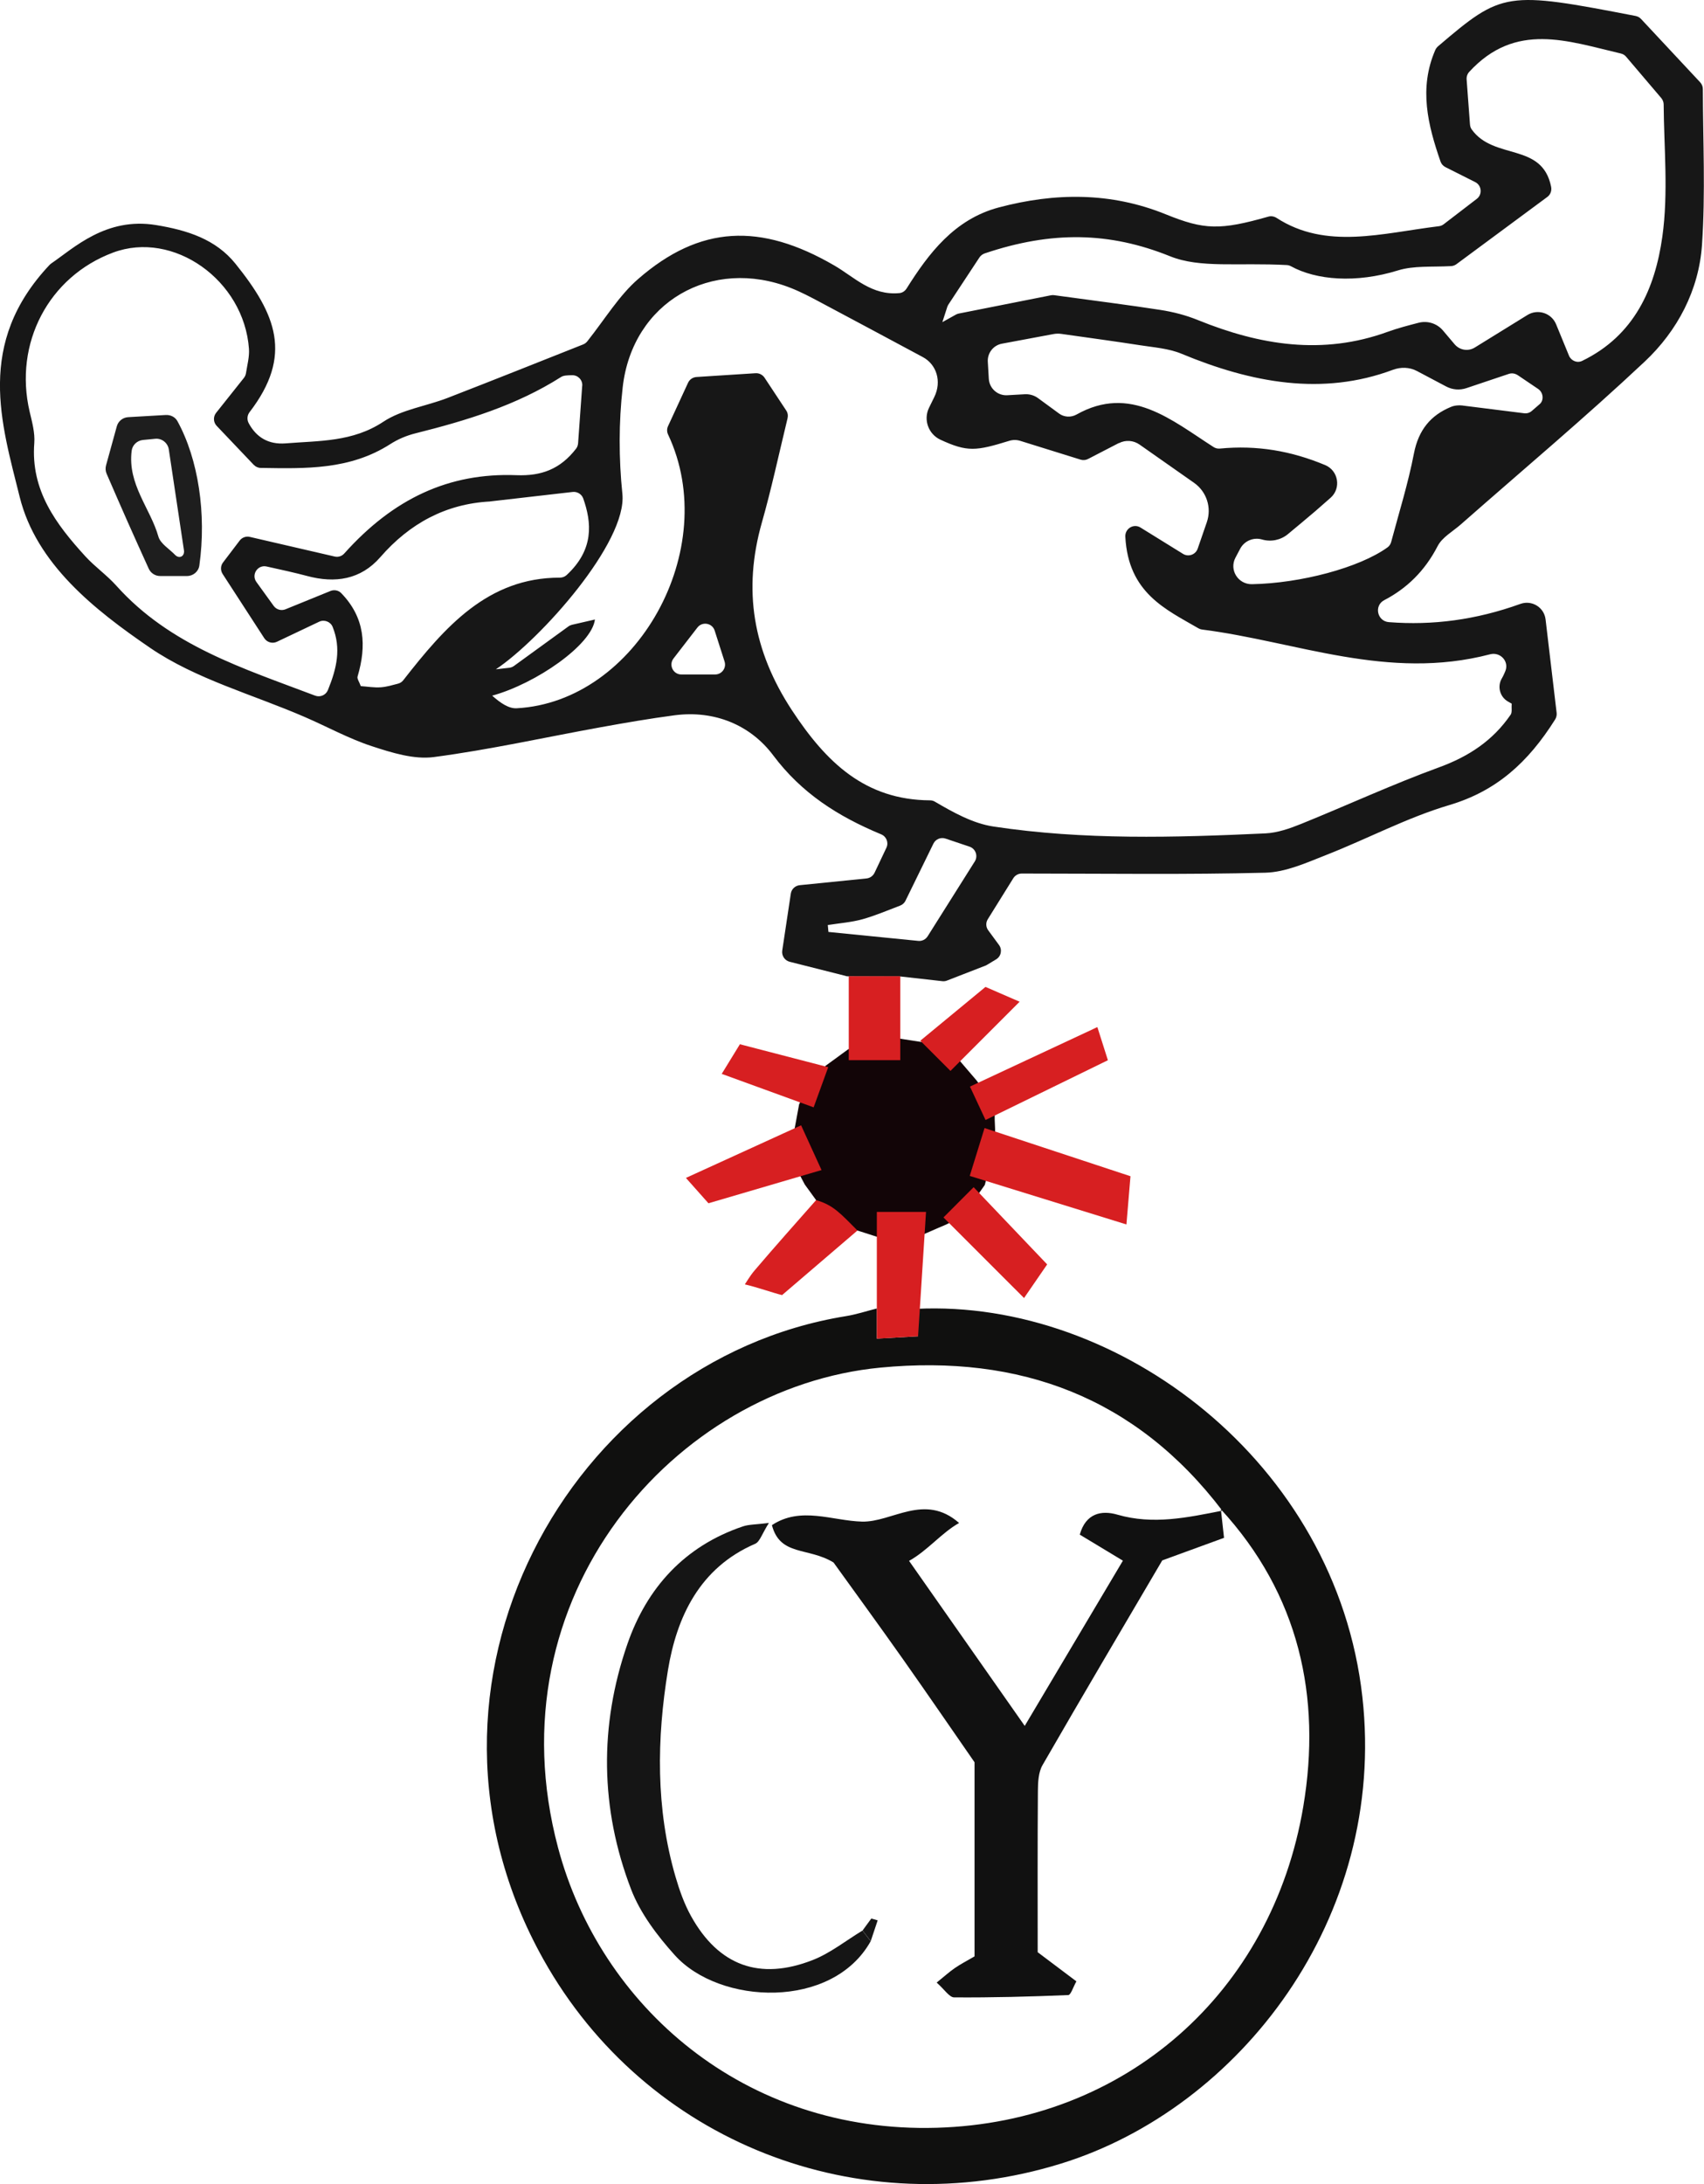
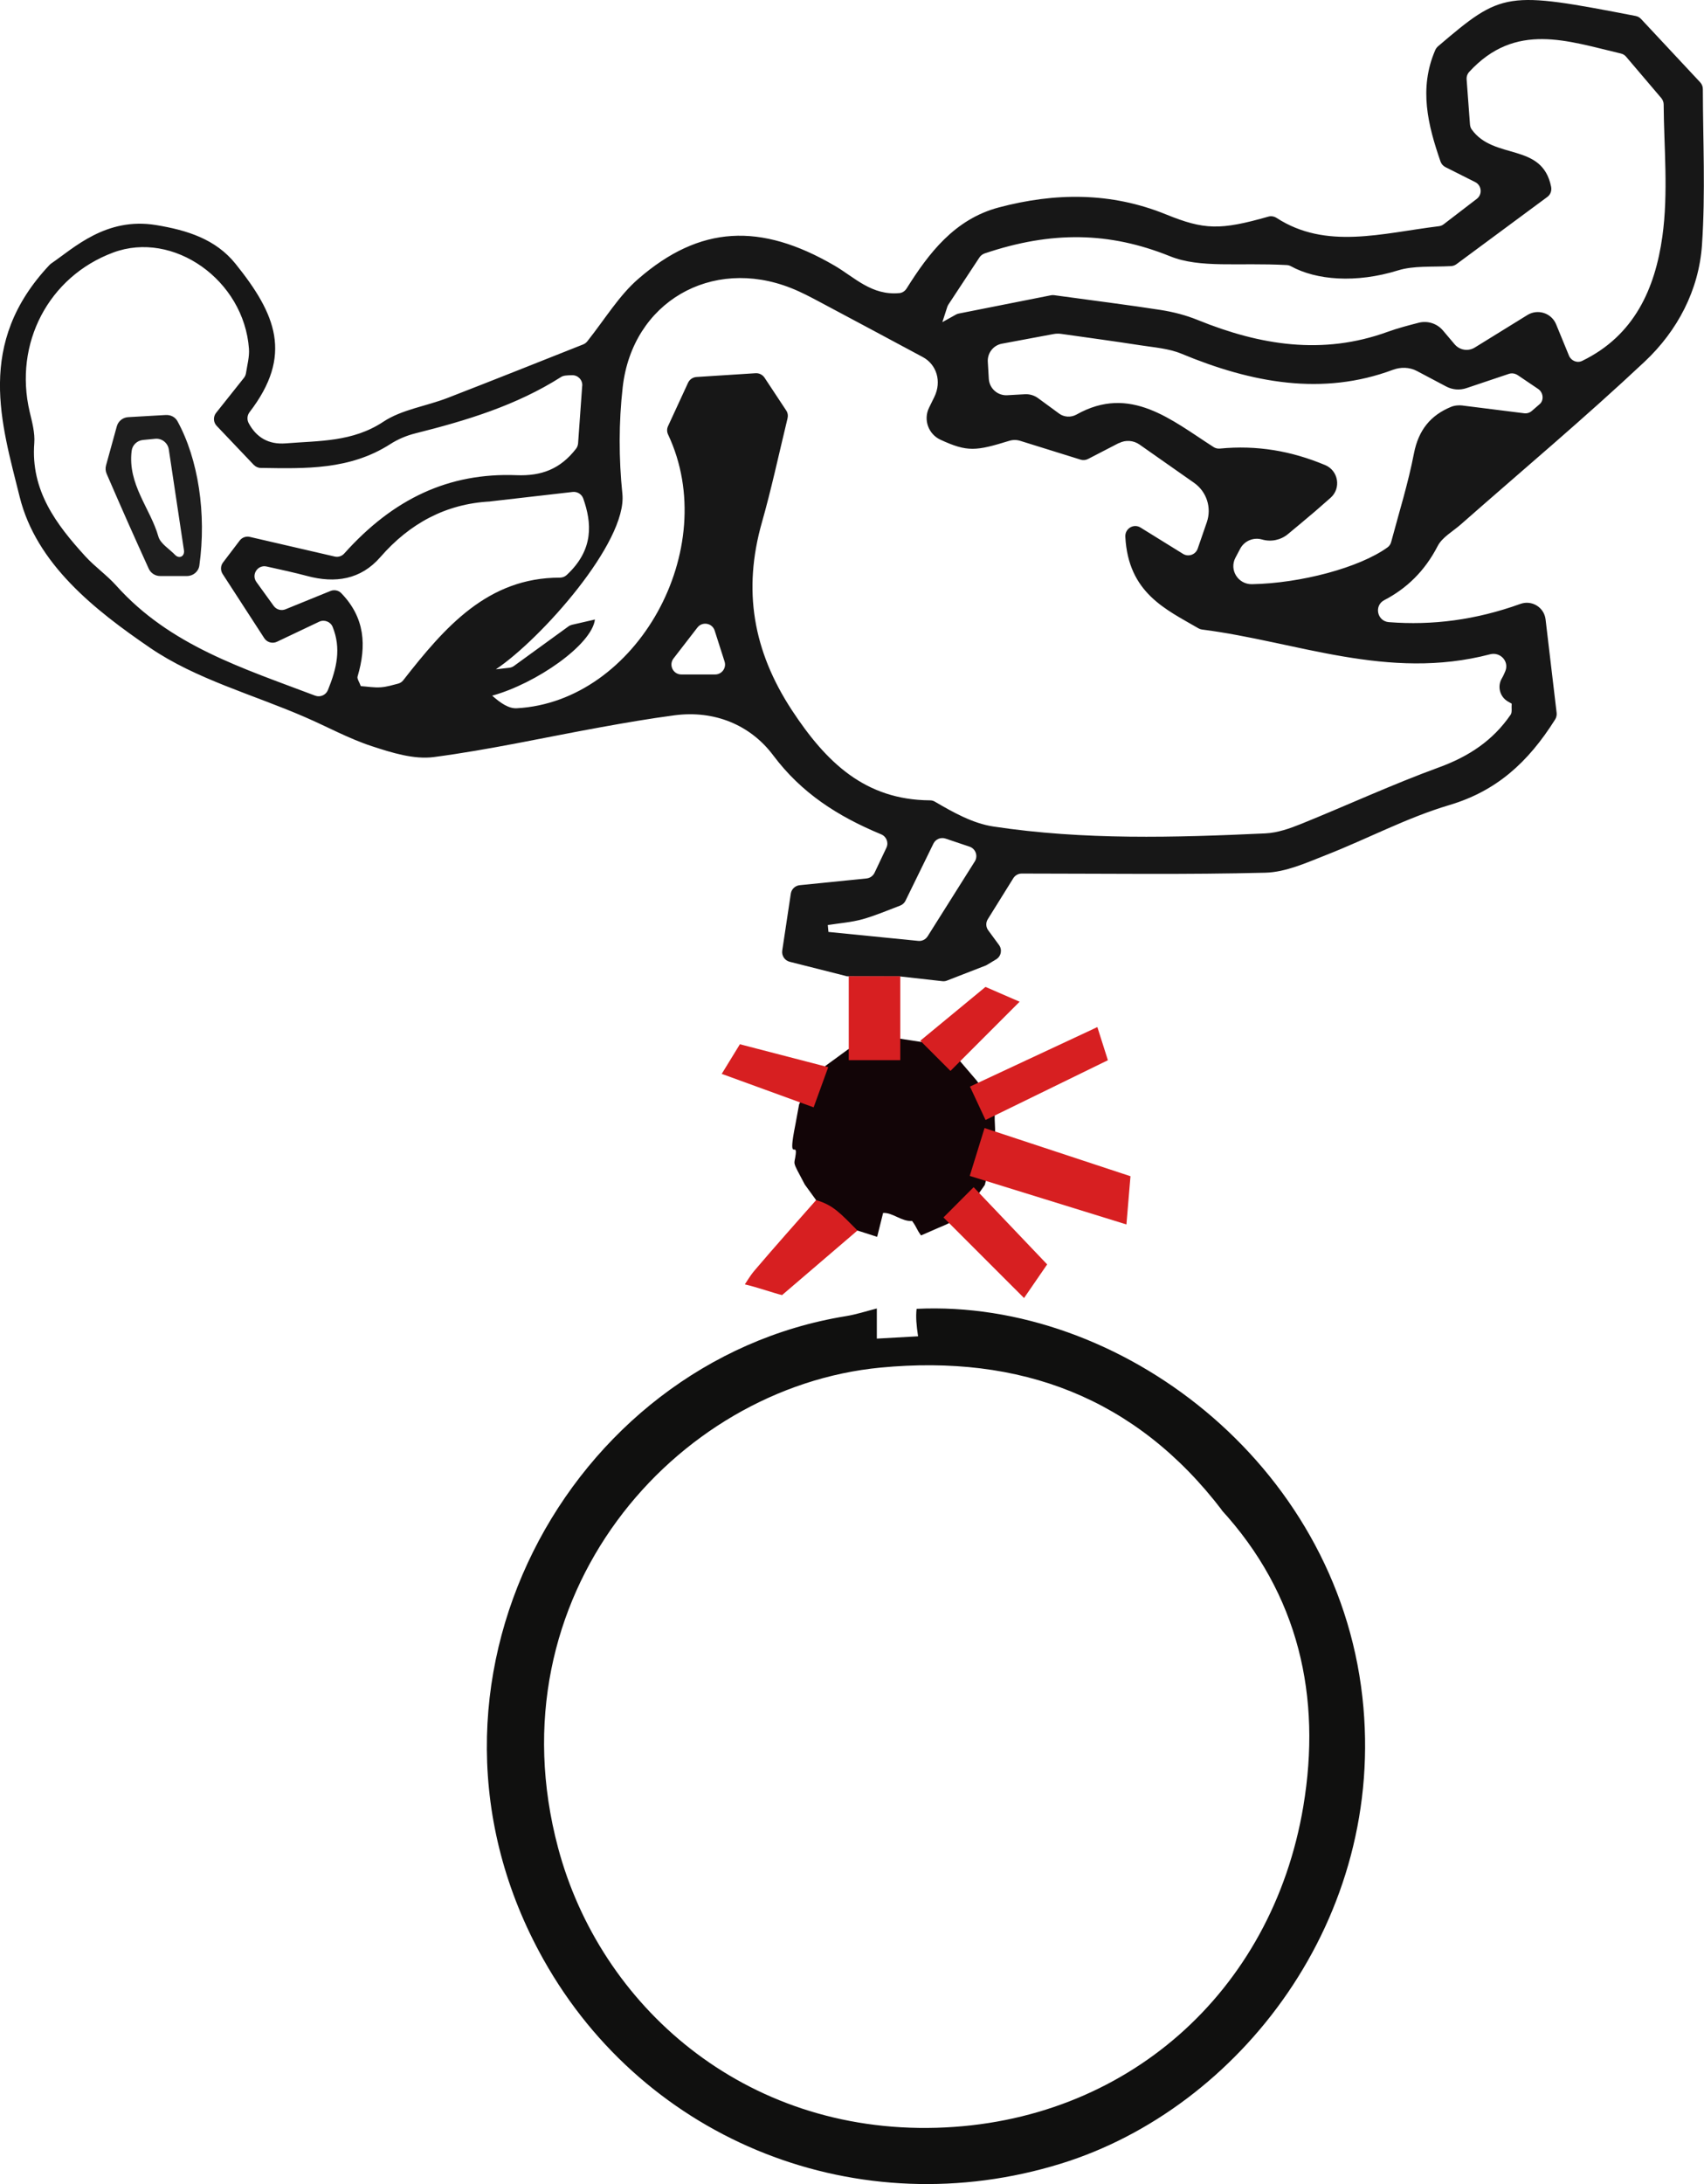
<svg xmlns="http://www.w3.org/2000/svg" id="Capa_1" data-name="Capa 1" viewBox="0 0 323.53 414.39">
  <defs>
    <style> .cls-1 { fill: #1e1e1e; } .cls-1, .cls-2, .cls-3, .cls-4, .cls-5, .cls-6, .cls-7 { stroke-width: 0px; } .cls-2 { fill: #10100f; } .cls-3 { fill: #d71f21; } .cls-4 { fill: #120507; } .cls-5 { fill: #171717; } .cls-6 { fill: #111; } .cls-7 { fill: #151515; } </style>
  </defs>
  <path class="cls-5" d="M160.58,185.17c-3.28-.83-6.58-1.67-10.65-2.69-.94-.24-1.55-1.16-1.41-2.12.6-3.99,1.13-7.49,1.63-10.82.13-.85.83-1.5,1.69-1.59,4.72-.48,8.69-.88,12.69-1.28.66-.07,1.23-.48,1.52-1.08l2.25-4.75c.46-.98,0-2.13-1-2.54-8.25-3.43-15.11-7.81-20.49-14.98-4.3-5.74-11.12-8.62-18.79-7.6-4.67.62-9.32,1.42-13.96,2.26-10.56,1.91-21.06,4.26-31.68,5.66-3.77.5-7.98-.82-11.74-2.05-4.39-1.43-8.49-3.7-12.75-5.54-9.88-4.29-20.7-7.19-29.43-13.16-10.47-7.16-21.57-15.87-24.73-28.64-3.44-13.89-8.41-29.06,5.69-44,.1-.1.2-.19.32-.27,4.26-2.9,10.38-8.83,19.87-7.28,5.94.97,11.35,2.68,15.1,7.34,7.71,9.58,10.96,17.38,2.68,28.15-.47.61-.53,1.43-.17,2.1,1.41,2.63,3.7,4.1,7.04,3.83,6.33-.51,12.69-.24,18.52-4.1,3.52-2.33,8.15-2.95,12.2-4.52,8.86-3.43,17.68-6.96,25.74-10.15.31-.12.58-.33.79-.59,3.47-4.39,6.05-8.7,9.66-11.83,11.72-10.19,23.21-10.71,37.25-2.55,3.79,2.2,7.07,5.74,12.36,5.23.56-.05,1.05-.4,1.35-.87,4.19-6.66,9.08-13.14,17.5-15.38,10.67-2.83,21.29-2.93,31.73,1.31,7.29,2.96,10.29,3.04,19.46.43.52-.15,1.09-.05,1.55.24,9.41,6.1,20.01,2.9,30.82,1.58.33-.04.64-.16.9-.36,1.92-1.47,3.98-3.05,6.3-4.83,1.1-.84.94-2.56-.3-3.18l-5.65-2.84c-.43-.22-.78-.6-.94-1.07-2.37-6.86-4.16-13.85-.99-21.15.12-.27.31-.52.54-.72,12.21-10.4,12.86-10.5,37.5-5.74.39.08.75.27,1.02.56,3.32,3.55,7.12,7.62,11.23,12.02.32.35.51.8.51,1.28.02,9.8.51,19.72-.16,29.55-.58,8.6-4.66,16.33-10.88,22.17-11.32,10.63-23.24,20.62-34.9,30.88-1.52,1.34-3.54,2.43-4.41,4.12-2.45,4.75-5.88,8.04-10.14,10.26-1.98,1.03-1.35,4,.88,4.17,8.26.64,16.46-.4,24.97-3.46,2.17-.78,4.51.64,4.78,2.94l2.1,17.73c.05.43-.05.88-.28,1.25-5.18,8.23-11.21,13.61-20.1,16.25-8.03,2.38-15.56,6.41-23.4,9.48-3.72,1.46-7.64,3.25-11.51,3.35-14.85.38-29.71.17-46.26.16-.65,0-1.26.33-1.61.89-1.22,1.95-2.94,4.72-4.84,7.77-.41.65-.38,1.49.08,2.11l2.05,2.79c.65.89.4,2.15-.55,2.72l-1.76,1.06c-.1.06-.19.11-.29.14-2.56.99-5.11,1.99-7.29,2.83-.28.11-.58.15-.88.11l-7.86-.88c-.07,0-.14-.01-.2-.01-3.27,0-6.54-.02-9.82-.03-.15,0-.31-.02-.46-.06ZM277.73,76.95l11.65,1.46c.53.07,1.06-.09,1.47-.45l1.5-1.3c.8-.69.71-2.18-.32-2.87l-3.82-2.58c-.57-.38-1.19-.46-1.74-.27-2.94.99-5.53,1.86-8.04,2.7-1.28.43-2.68.32-3.87-.32l-5.54-2.93c-1.41-.74-3.05-.78-4.54-.23-13.35,4.99-26.8,2.51-40.17-3.05-2.41-1-5.18-1.19-7.8-1.6-4.75-.74-9.52-1.38-15-2.16-.49-.07-.99-.06-1.48.03l-9.8,1.83c-1.63.3-2.77,1.77-2.68,3.42.06,1.02.13,2.18.19,3.24.11,1.83,1.67,3.22,3.5,3.12l3.34-.19c.9-.05,1.79.21,2.51.74l4.03,2.95c.92.67,2.23.75,3.28.16,10.21-5.74,18.04,1.06,26.03,6.18.35.22.77.32,1.18.28,7.03-.68,13.52.43,19.99,3.13,2.52,1.05,3.08,4.39,1.04,6.2-.98.87-1.93,1.7-2.89,2.53-1.76,1.5-3.54,2.98-5.23,4.38-1.37,1.13-3.2,1.5-4.9,1.01h0c-1.62-.47-3.36.26-4.15,1.75l-.9,1.7c-1.23,2.33.51,5.08,3.14,5.03,9.2-.17,20.37-3.11,25.74-6.99.35-.25.58-.62.69-1.03,1.47-5.52,3.22-11.09,4.32-16.79.87-4.47,3.18-7.23,7.01-8.82.7-.29,1.49-.36,2.25-.27ZM182.04,59.49c6.66-1.32,13.28-2.63,17.52-3.47.2-.04.41-.04.61-.01,8.35,1.14,14.26,1.88,20.13,2.79,2.45.38,4.87,1,7.17,1.94,11.76,4.76,23.65,6.71,36.02,2.21,1.91-.69,3.88-1.2,5.85-1.71,1.7-.44,3.5.13,4.63,1.47l2.2,2.6c.97,1.15,2.59,1.4,3.84.63,3.35-2.07,6.55-4.04,9.99-6.17,1.97-1.22,4.57-.38,5.45,1.76l2.44,5.94c.4.98,1.55,1.47,2.51,1,9.94-4.82,13.84-13.76,15.22-23.57,1.17-8.36.3-17,.25-25.08,0-.44-.17-.87-.45-1.21-2.56-3-4.7-5.53-6.69-7.86-.26-.31-.61-.51-1-.6-10.11-2.36-19.98-6.08-28.78,3.49-.35.38-.53.91-.49,1.43l.63,8.47c.03.43.14.75.34,1.03,4.24,5.88,13.37,2.39,15.07,10.86.15.73-.11,1.49-.71,1.93-5.67,4.19-11.59,8.57-17.26,12.76-.3.22-.65.35-1.02.37-3.71.2-7.08-.11-10.06.81-8.04,2.49-15.57,1.84-20.34-.78-.24-.13-.52-.22-.8-.23-9.26-.5-16.41.65-22.16-1.67-11.52-4.64-22.48-4.82-35.19-.54-.4.14-.75.4-.99.75-1.65,2.5-3.77,5.72-5.9,8.95-.09.14-.17.3-.22.46l-.93,2.88,2.57-1.43c.17-.1.36-.16.55-.2ZM212.43,84.06c-1.97,1.02-3.83,1.98-5.84,3.02-.44.23-.95.28-1.42.13-3.65-1.13-7.51-2.33-11.47-3.57-.67-.21-1.41-.21-2.08,0-6.31,1.94-7.93,2.16-13.06-.21-2.29-1.06-3.28-3.8-2.17-6.06l1-2.04c1.46-2.98.42-6.19-2.18-7.58-6.7-3.59-13.13-7.04-19.57-10.46-1.78-.95-3.58-1.9-5.46-2.64-15.1-5.97-30.12,2.68-31.95,18.82-.76,6.67-.75,13.55-.06,20.24.94,9.16-15.49,27.58-24.02,33.28l2.55-.29c.32-.04.63-.16.89-.35l10.34-7.5c.2-.15.44-.25.68-.31l4.35-1c-.6,4.83-11.21,12.17-19.51,14.45,1.6,1.42,3.15,2.47,4.65,2.39,22.78-1.22,38.99-30.21,28.75-51.93-.24-.5-.25-1.08-.02-1.58l3.81-8.25c.29-.63.91-1.04,1.6-1.09,3.85-.25,7.51-.48,11.22-.72.67-.04,1.32.28,1.7.85,1.58,2.39,3.01,4.54,4.12,6.23.29.43.37.97.25,1.47-1.74,7.2-3.1,13.54-4.87,19.76-3.64,12.82-1.72,24.33,5.71,35.65,6.51,9.9,13.89,17,26.2,17.08.32,0,.64.08.91.24,3.54,2.07,7.23,4.14,11.15,4.73,17.13,2.59,34.4,2.1,51.64,1.3,2.29-.11,4.62-.93,6.78-1.8,8.75-3.54,17.34-7.51,26.2-10.74,5.64-2.06,10.22-5.09,13.57-9.98.32-.46.13-1.27.2-2.09l-.73-.42c-1.53-.89-2.04-2.86-1.14-4.38.07-.13.14-.25.21-.38.16-.32.31-.66.46-1.02.74-1.84-.98-3.67-2.9-3.17-19.43,5.08-36.76-2.42-54.71-4.7-.24-.03-.47-.11-.67-.23-6.17-3.59-13.32-6.68-13.88-17.38-.08-1.53,1.57-2.55,2.88-1.74,3.2,1.98,5.39,3.34,8.08,5,1.02.63,2.38.15,2.78-.99.61-1.77,1.17-3.4,1.74-5.04.94-2.74-.04-5.77-2.41-7.44-3.52-2.47-6.91-4.85-10.38-7.28-1.15-.8-2.65-.91-3.9-.26ZM110.55,73.2c.08-1.11-.82-2.04-1.93-2.01-.97.02-1.61.04-2.08.33-8.51,5.41-17.97,8.27-27.63,10.69-1.69.42-3.32,1.1-4.79,2.04-7.7,4.94-16.13,4.66-24.61,4.53-.51,0-.99-.23-1.34-.59-2.47-2.6-4.71-4.96-7.03-7.39-.65-.68-.69-1.75-.1-2.48l5.27-6.62c.21-.26.33-.56.39-.88.25-1.59.67-3.12.57-4.62-.93-13.06-14.37-22.54-25.79-18.28-12.26,4.57-18.89,17.24-15.85,30.2.46,1.95,1.03,4,.88,5.95-.7,8.98,4.13,15.39,9.69,21.48,1.82,1.99,4.09,3.57,5.89,5.58,10.2,11.38,24.04,15.66,37.75,20.86.96.36,2.03-.11,2.42-1.06,1.71-4.2,2.53-7.92.9-11.98-.4-1-1.59-1.45-2.56-.99l-8.03,3.81c-.85.4-1.87.11-2.39-.68-2.64-4.07-5.11-7.87-7.91-12.19-.43-.67-.41-1.54.07-2.17l3.17-4.17c.45-.59,1.21-.86,1.93-.69,6.1,1.41,11.45,2.65,16.13,3.73.66.15,1.35-.08,1.8-.59,9.32-10.4,19.85-15.35,32.7-14.85,4.7.18,8.29-1.13,11.3-5.02.23-.29.36-.66.39-1.04l.78-10.91ZM93.06,95.15c-8.37.43-15.29,4.16-20.85,10.56-3.71,4.26-8.56,5.01-13.91,3.57-2.33-.62-4.7-1.14-7.69-1.8-1.69-.37-2.94,1.54-1.93,2.94l3.29,4.55c.51.7,1.44.96,2.24.63,3.11-1.26,5.81-2.36,8.53-3.47.69-.28,1.51-.14,2.03.39,4.54,4.67,4.85,9.99,3.12,15.84-.13.42.33,1.02.61,1.82,1.21.08,2.54.32,3.84.22,1.09-.08,2.16-.41,3.21-.68.41-.1.77-.33,1.02-.66,7.88-10.08,16.04-19.47,29.71-19.46.47,0,.94-.16,1.29-.48,5.28-4.87,4.76-10.01,3.17-14.53-.29-.83-1.14-1.35-2.01-1.25-5.66.65-10.67,1.23-15.68,1.8ZM171.93,170.89c-.21.43-.59.77-1.04.94-2.55.97-4.8,1.93-7.13,2.58-2.13.59-4.39.75-6.59,1.1l.12,1.31c5.81.58,11.61,1.16,17.07,1.7.71.07,1.39-.28,1.77-.88,3.06-4.86,5.93-9.4,8.95-14.2.65-1.03.16-2.41-1-2.8l-4.55-1.53c-.92-.31-1.9.11-2.31.96-1.75,3.57-3.38,6.92-5.29,10.81ZM137.57,125.51l-1.88-5.87c-.46-1.44-2.36-1.77-3.28-.57l-4.53,5.86c-.96,1.24-.08,3.04,1.48,3.04h6.42c1.27,0,2.18-1.24,1.79-2.45Z" />
  <path class="cls-2" d="M174.03,248.33c38.42-1.85,79.67,29.12,84.64,73.66,4.69,41.98-23.35,78.05-57.23,88.52-38.29,11.84-78.82-4.08-98.25-38.72-29.23-52.1,4.85-113.55,57.4-122.07,1.99-.32,3.93-.96,5.89-1.46v5.72c2.57-.15,5.09-.29,7.83-.44-.31-2.08-.46-3.63-.28-5.22ZM231.8,286.36l.27.26c-16.41-21.52-38.42-29.67-64.89-27.14-39.09,3.74-73.93,43.45-61.22,91.11,7.97,29.9,35.22,54.18,71.88,53.12,35.83-1.04,63.67-25.64,69.61-60.96,3.49-20.79-.81-40.26-15.65-56.39Z" />
  <path class="cls-4" d="M156.69,202.26c1.48-1.08,2.96-2.16,4.44-3.24,3.7,1.45,5.68,1.07,9.46,1.06.2-1.14-.15-2.1.03-3.06,1.4.25,3.31.5,4.71.75,2.27,1.13,4.53,2.26,6.8,3.39,1.1,1.28,2.2,2.56,3.29,3.84,1.46,1.88,1.83,4.07,3.66,5.49-.59,1.08.23,4.66-.37,5.75-.47,3.68-.14,2.57-1.73,8.58l-.37.53c-3.12,4.41-4.08,5.75-7.48,7.21-.96.38-3.3,1.45-4.26,1.84-.94-1.29-.69-1.36-1.69-2.74-2,.14-3.72-1.64-5.51-1.52-.49,1.96-.81,3.24-1.13,4.53-1.25-.4-2.49-.8-3.74-1.2-6.26-.16-7.26-.64-7.85-5.77-.72-.99-1.44-1.97-2.15-2.96-2.57-4.84-1.97-3.53-1.72-5.75.28-2.44-1.57,1.86-.07-5.59.24-1.29.47-2.58.71-3.86,2.15-4.73,4.8-3.84,4.97-7.27Z" />
  <path class="cls-3" d="M154.95,227.7c3.32.96,4.66,2.58,7.85,5.77-4.57,3.91-9.13,7.82-14.31,12.25-1.52-.35-4.64-1.47-7.07-2.03,1.1-1.72,1.34-2.04,1.88-2.68,3.82-4.49,7.75-8.88,11.65-13.31Z" />
  <path class="cls-1" d="M24.32,79.15l7.11-.41c.96-.06,1.83.38,2.26,1.17,3.96,7.2,5.54,17.57,4.16,27.39-.16,1.15-1.18,1.99-2.34,1.99h-5.12c-.93,0-1.78-.56-2.16-1.41-1.41-3.12-2.72-5.99-3.99-8.86-1.26-2.83-2.49-5.68-3.99-9.12-.22-.5-.26-1.07-.12-1.59l2.05-7.43c.27-.98,1.14-1.67,2.15-1.73ZM27.13,83.48c-1.09.11-1.99.95-2.13,2.04-.81,6.38,3.57,10.97,5.07,16.28.39,1.37,2.12,2.37,3.23,3.54.64.61,1.65.39,1.65-.77-.95-6.33-1.9-12.66-2.9-19.3-.19-1.24-1.32-2.14-2.57-2.02l-2.36.23Z" />
-   <path class="cls-6" d="M231.8,286.36c.18,1.6.36,3.2.6,5.42-3.21,1.17-6.58,2.4-11.73,4.28-7.11,12.1-14.99,25.41-22.72,38.82-.79,1.36-.88,3.26-.89,4.92-.08,10.13-.04,20.27-.04,30.6,2.54,1.91,4.84,3.64,7.35,5.53-.62,1.08-1.05,2.58-1.54,2.6-7.22.3-14.45.49-21.67.44-.92,0-1.84-1.51-3.32-2.81,1.52-1.22,2.43-2.06,3.44-2.75,1.09-.75,2.28-1.36,3.75-2.22v-36.83c-4-5.76-8.75-12.7-13.59-19.56-4.66-6.6-9.43-13.13-13.18-18.34-4.8-2.95-10.15-1.15-11.7-7.09,5.48-3.63,11.46-.82,17.1-.67,5.72.15,11.86-5.51,18.44.26-3.32,1.86-5.99,5.24-9.5,7.19,7.1,10.13,14.22,20.28,21.96,31.31,6.38-10.73,12.36-20.78,18.64-31.35-3.19-1.93-5.59-3.37-8.19-4.94,1.13-4.05,4.11-4.67,7.14-3.79,6.8,1.97,13.34.54,19.94-.76,0,0-.27-.26-.27-.26Z" />
-   <path class="cls-7" d="M165.32,368.3c-7.27,13.03-28.69,12.12-37.21,2.65-3.32-3.69-6.54-7.93-8.29-12.49-5.88-15.31-6.06-31.07-.7-46.53,3.69-10.66,10.86-18.59,21.93-22.32,1.15-.39,2.44-.34,4.94-.66-1.31,2.06-1.72,3.57-2.61,3.96-10.56,4.55-14.9,13.9-16.56,23.98-2.13,12.98-2.33,26.25,1.43,39.17.75,2.57,1.66,5.16,2.95,7.48,5.22,9.4,13.01,12.3,23.12,8.34,3.36-1.32,6.31-3.7,9.44-5.59.52.67,1.04,1.34,1.55,2.02Z" />
-   <path class="cls-7" d="M163.76,366.29c.56-.76,1.11-1.52,1.67-2.28.4.11.81.23,1.21.34-.44,1.32-.88,2.63-1.32,3.95-.52-.67-1.04-1.34-1.55-2.02Z" />
  <rect class="cls-3" x="161.15" y="185.22" width="9.78" height="15.93" />
  <polygon class="cls-3" points="180.46 203.19 174.73 197.46 187.11 187.25 193.59 190.06 180.46 203.19" />
  <polygon class="cls-3" points="198.82 239.9 194.43 246.28 179.13 230.99 184.86 225.25 198.82 239.9" />
  <polygon class="cls-3" points="157.25 202.48 154.48 210.1 137.03 203.75 140.48 198.13 157.25 202.48" />
  <polygon class="cls-3" points="187.12 212.5 184.16 206.16 208.35 194.87 210.35 201.16 187.12 212.5" />
  <polygon class="cls-3" points="184.12 223.11 186.93 214.03 214.64 223.17 213.87 232.32 184.12 223.11" />
-   <polygon class="cls-3" points="174.31 253.54 166.48 253.99 166.48 229.94 175.82 229.94 174.31 253.54" />
-   <polygon class="cls-3" points="134.51 228.3 130.23 223.49 152.1 213.51 155.98 222 134.51 228.3" />
</svg>